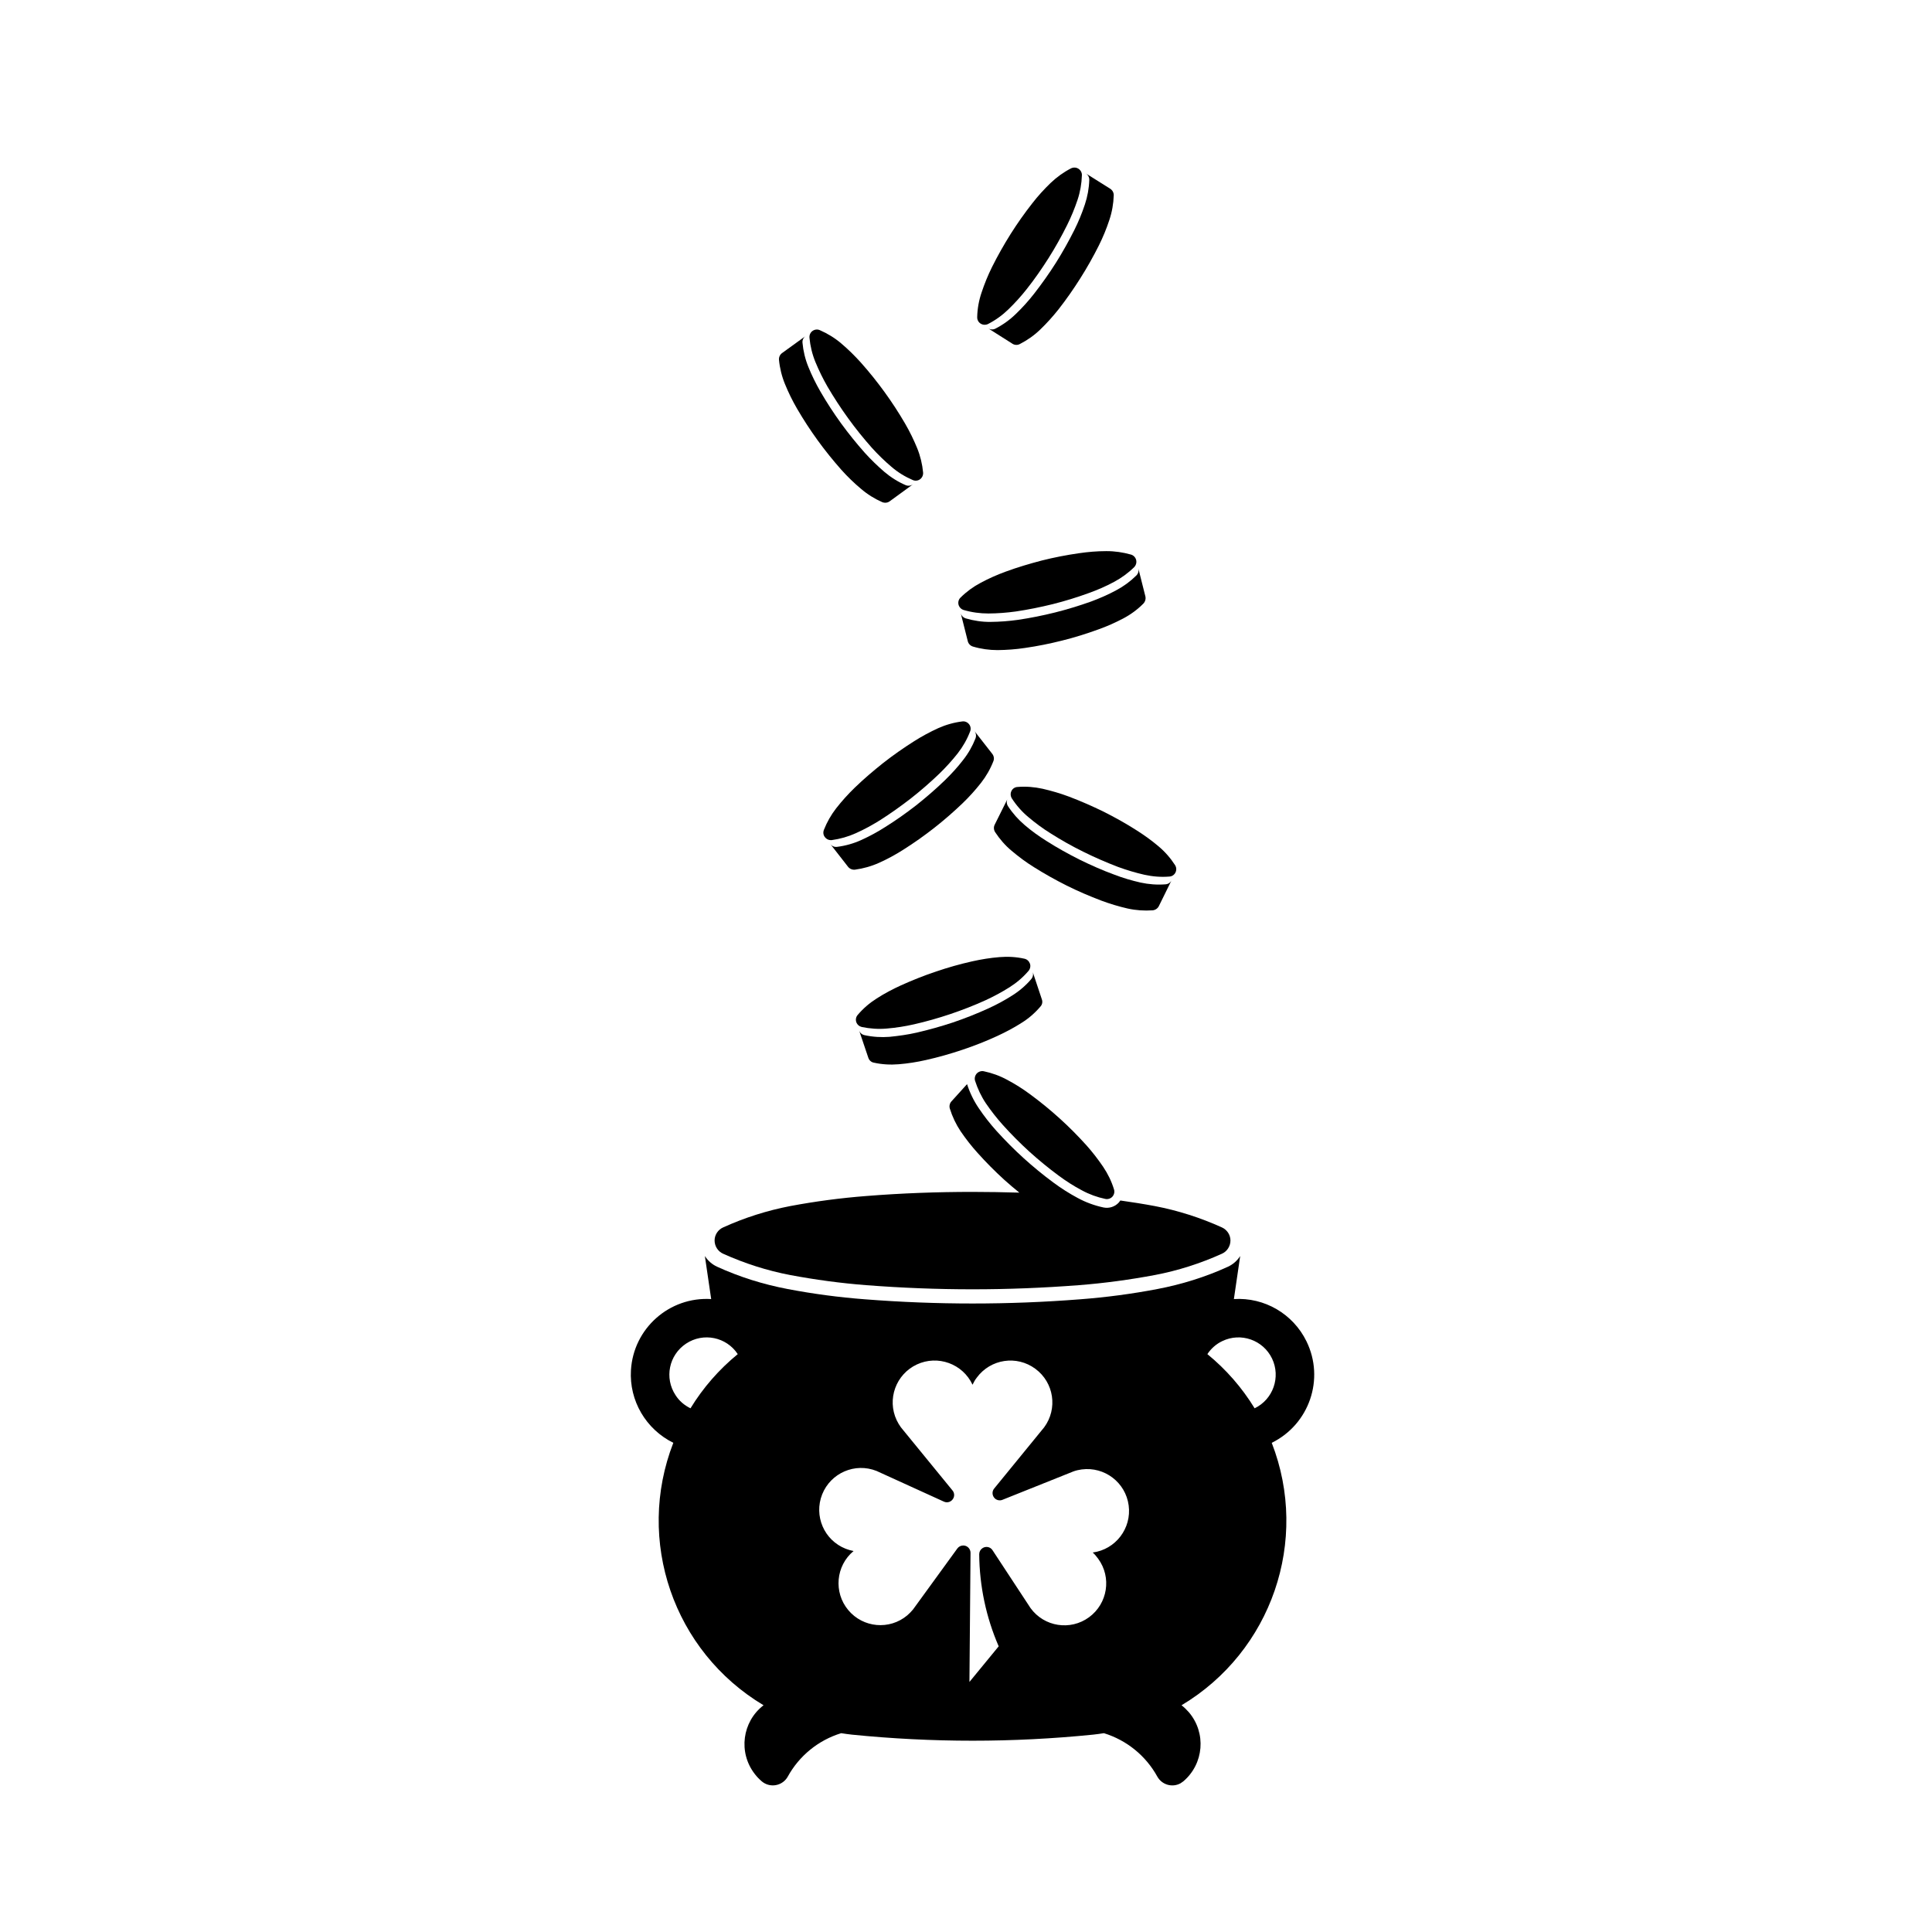
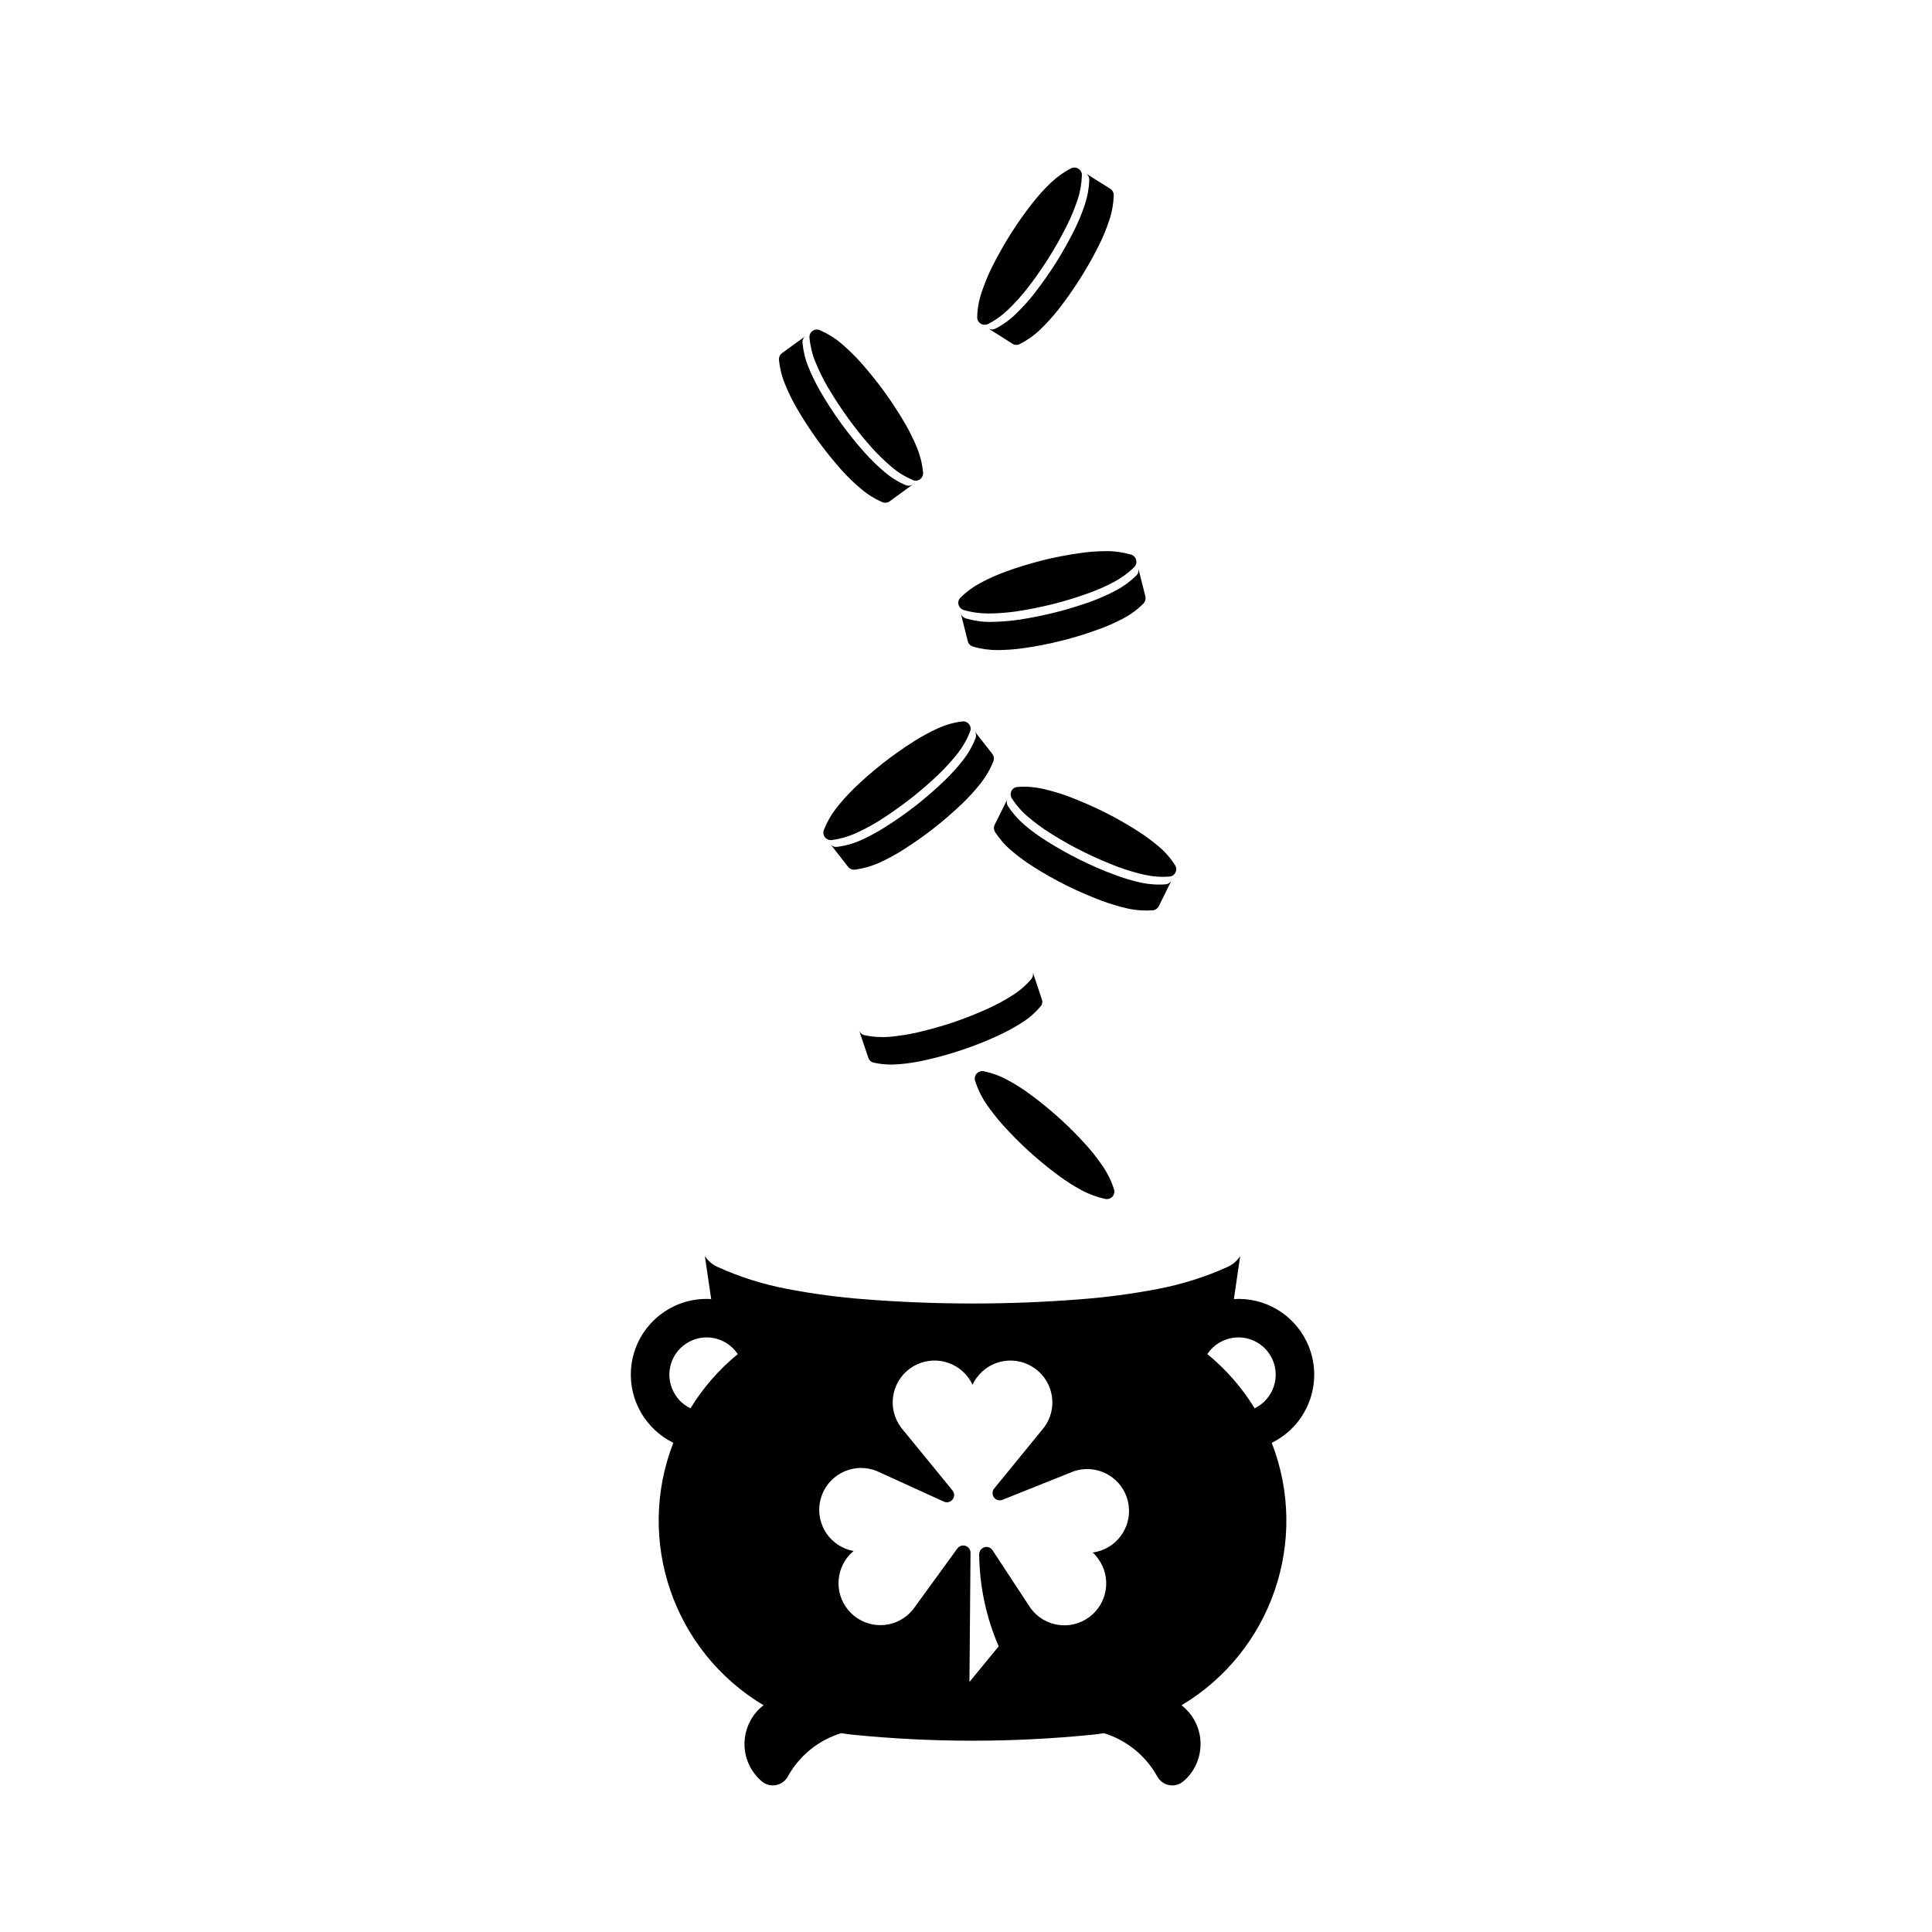
<svg xmlns="http://www.w3.org/2000/svg" fill="#000000" width="800px" height="800px" version="1.1" viewBox="144 144 512 512">
  <g>
    <path d="m412.04 353.63c-0.309 0.609-0.258 1.367 0.117 1.965 1.199 1.855 2.684 3.547 4.387 4.957 1.84 1.559 3.797 3.008 5.863 4.289 2.816 1.793 5.738 3.438 8.727 4.902 2.988 1.484 6.039 2.805 9.164 4.004 2.277 0.828 4.609 1.535 6.973 2.07 2.18 0.48 4.41 0.664 6.621 0.48 0.691-0.035 1.301-0.434 1.621-1.078 0.312-0.645 0.266-1.371-0.117-1.965-1.199-1.859-2.672-3.547-4.379-4.977-1.855-1.57-3.836-2.992-5.875-4.277-2.82-1.805-5.742-3.422-8.727-4.926-2.992-1.449-6.047-2.805-9.168-3.977-2.277-0.855-4.606-1.531-6.973-2.074-2.16-0.469-4.394-0.656-6.613-0.469-0.699 0.031-1.32 0.434-1.621 1.074z" />
    <path d="m407.59 362.58 3.43-6.891c-0.324 0.625-0.273 1.352 0.102 1.941 1.219 1.879 2.707 3.547 4.387 4.984 1.859 1.594 3.82 3.008 5.883 4.293 2.816 1.789 5.738 3.414 8.727 4.914 2.992 1.465 6.027 2.82 9.168 3.965 2.273 0.883 4.606 1.559 6.969 2.102 2.168 0.469 4.387 0.641 6.609 0.469 0.707-0.047 1.316-0.453 1.617-1.078l-3.394 6.891c-0.316 0.598-0.945 1.023-1.637 1.078-2.207 0.152-4.438 0-6.613-0.48-2.363-0.539-4.695-1.246-6.957-2.086-3.129-1.184-6.195-2.5-9.184-3.988-2.988-1.5-5.891-3.125-8.711-4.898-2.062-1.281-4.016-2.734-5.875-4.309-1.707-1.41-3.18-3.117-4.387-4.957-0.383-0.602-0.434-1.34-0.133-1.949z" />
    <path d="m398.02 304.24c0.188 0.695 0.707 1.215 1.352 1.414 2.141 0.629 4.359 0.926 6.586 0.926 2.43-0.012 4.848-0.203 7.262-0.535 3.273-0.488 6.57-1.152 9.809-1.953 3.231-0.816 6.414-1.793 9.551-2.941 2.281-0.816 4.516-1.789 6.648-2.938 1.961-1.047 3.769-2.367 5.34-3.914 0.488-0.508 0.695-1.223 0.523-1.914-0.168-0.66-0.676-1.211-1.352-1.414-2.137-0.605-4.359-0.934-6.574-0.918-2.43 0-4.848 0.207-7.246 0.559-3.305 0.473-6.586 1.113-9.828 1.926-3.231 0.848-6.434 1.793-9.551 2.941-2.297 0.84-4.508 1.812-6.648 2.969-1.961 1.031-3.769 2.352-5.34 3.914-0.504 0.473-0.703 1.219-0.531 1.879z" />
    <path d="m400.47 313.91-1.875-7.453c0.172 0.699 0.676 1.215 1.352 1.426 2.125 0.621 4.359 0.957 6.57 0.926 2.43-0.02 4.84-0.207 7.246-0.543 3.309-0.488 6.586-1.145 9.828-1.953 3.223-0.812 6.43-1.789 9.551-2.902 2.293-0.848 4.508-1.82 6.648-2.973 1.98-1.047 3.769-2.367 5.336-3.914 0.516-0.5 0.711-1.219 0.539-1.91l1.879 7.453c0.145 0.676-0.055 1.379-0.539 1.891-1.57 1.582-3.367 2.902-5.324 3.934-2.156 1.129-4.367 2.121-6.672 2.934-3.117 1.133-6.328 2.137-9.551 2.934-3.238 0.816-6.516 1.477-9.809 1.949-2.414 0.371-4.828 0.539-7.262 0.574-2.223 0-4.438-0.309-6.566-0.945-0.664-0.207-1.188-0.746-1.352-1.426z" />
    <path d="m403.89 229.77c0.59 0.359 1.32 0.402 1.961 0.09 1.977-1.012 3.777-2.312 5.367-3.856 1.758-1.699 3.394-3.512 4.883-5.402 2.082-2.629 3.981-5.371 5.758-8.172 1.793-2.832 3.43-5.758 4.918-8.746 1.082-2.168 2.004-4.41 2.785-6.723 0.695-2.09 1.082-4.289 1.152-6.516 0.031-0.695-0.336-1.355-0.918-1.727-0.59-0.383-1.352-0.402-1.961-0.102-1.977 1.012-3.797 2.332-5.402 3.863-1.738 1.676-3.375 3.465-4.863 5.391-2.066 2.629-3.984 5.352-5.773 8.188-1.773 2.828-3.414 5.727-4.902 8.711-1.082 2.188-2.004 4.449-2.766 6.746-0.711 2.09-1.117 4.301-1.16 6.508-0.027 0.715 0.312 1.363 0.922 1.746z" />
    <path d="m412.32 235.1-6.484-4.106c0.594 0.387 1.336 0.406 1.949 0.105 1.988-1.02 3.812-2.332 5.402-3.875 1.754-1.691 3.375-3.473 4.875-5.402 2.039-2.629 3.969-5.336 5.762-8.172 1.773-2.82 3.406-5.742 4.898-8.711 1.098-2.203 2.019-4.438 2.785-6.758 0.695-2.09 1.098-4.289 1.164-6.5 0.02-0.711-0.336-1.367-0.934-1.738l6.5 4.086c0.59 0.387 0.934 1.047 0.918 1.723-0.07 2.227-0.457 4.445-1.168 6.555-0.754 2.293-1.684 4.559-2.766 6.723-1.508 3.004-3.117 5.871-4.918 8.711-1.777 2.82-3.691 5.562-5.742 8.191-1.516 1.91-3.141 3.727-4.875 5.387-1.605 1.559-3.43 2.832-5.406 3.848-0.621 0.336-1.371 0.301-1.961-0.066z" />
    <path d="m359.33 231.7c-0.574 0.406-0.875 1.098-0.812 1.812 0.207 2.195 0.73 4.367 1.57 6.414 0.934 2.258 1.996 4.434 3.211 6.543 1.688 2.871 3.512 5.68 5.473 8.379 1.941 2.699 4.051 5.301 6.262 7.801 1.621 1.793 3.359 3.492 5.219 5.066 1.688 1.457 3.578 2.609 5.621 3.492 0.645 0.297 1.402 0.207 1.945-0.195 0.574-0.422 0.875-1.102 0.812-1.809-0.207-2.195-0.73-4.367-1.559-6.414-0.926-2.258-1.988-4.438-3.223-6.555-1.672-2.871-3.492-5.668-5.453-8.367-1.961-2.699-4.051-5.309-6.281-7.809-1.617-1.785-3.34-3.492-5.199-5.062-1.707-1.449-3.598-2.602-5.644-3.496-0.645-0.289-1.367-0.199-1.941 0.199z" />
    <path d="m351.25 237.57 6.231-4.508c-0.574 0.402-0.883 1.078-0.812 1.773 0.203 2.211 0.727 4.375 1.57 6.434 0.91 2.262 1.988 4.422 3.203 6.535 1.672 2.883 3.496 5.691 5.457 8.395 1.961 2.699 4.07 5.301 6.281 7.801 1.621 1.789 3.359 3.477 5.199 5.062 1.707 1.438 3.598 2.637 5.644 3.512 0.641 0.258 1.367 0.172 1.941-0.23l-6.207 4.519c-0.559 0.406-1.305 0.473-1.965 0.207-2.023-0.887-3.914-2.066-5.602-3.512-1.859-1.551-3.613-3.254-5.234-5.066-2.211-2.5-4.293-5.082-6.266-7.801-1.953-2.699-3.777-5.488-5.457-8.379-1.215-2.086-2.297-4.289-3.211-6.535-0.84-2.047-1.379-4.242-1.586-6.434-0.051-0.676 0.254-1.363 0.812-1.773z" />
    <path d="m362.62 365.86c0.438 0.574 1.113 0.84 1.805 0.777 2.211-0.309 4.344-0.91 6.367-1.824 2.227-0.992 4.359-2.168 6.418-3.445 2.816-1.797 5.535-3.734 8.172-5.773 2.637-2.066 5.148-4.262 7.566-6.574 1.738-1.699 3.375-3.492 4.863-5.387 1.367-1.758 2.481-3.707 3.269-5.769 0.273-0.645 0.172-1.391-0.266-1.934-0.438-0.562-1.129-0.84-1.805-0.742-2.211 0.273-4.359 0.883-6.383 1.789-2.211 1.012-4.352 2.168-6.414 3.481-2.805 1.773-5.535 3.688-8.156 5.738-2.637 2.098-5.168 4.254-7.562 6.57-1.758 1.707-3.375 3.496-4.883 5.422-1.367 1.758-2.465 3.684-3.273 5.742-0.258 0.68-0.156 1.406 0.281 1.93z" />
    <path d="m368.77 373.74-4.727-6.062c0.438 0.574 1.113 0.84 1.805 0.746 2.211-0.277 4.359-0.887 6.363-1.793 2.231-1.012 4.359-2.16 6.414-3.481 2.828-1.773 5.543-3.691 8.176-5.738 2.629-2.09 5.148-4.258 7.562-6.59 1.738-1.688 3.375-3.473 4.863-5.402 1.387-1.758 2.484-3.68 3.293-5.742 0.25-0.676 0.145-1.391-0.289-1.953l4.727 6.047c0.441 0.562 0.559 1.301 0.309 1.926-0.805 2.086-1.926 4.031-3.289 5.773-1.5 1.906-3.125 3.715-4.883 5.402-2.398 2.297-4.934 4.508-7.551 6.555-2.629 2.055-5.352 3.988-8.188 5.773-2.039 1.301-4.188 2.469-6.398 3.457-2.012 0.906-4.172 1.516-6.367 1.812-0.707 0.078-1.383-0.203-1.82-0.73z" />
-     <path d="m370.92 414.86c0.238 0.676 0.789 1.145 1.473 1.309 2.16 0.441 4.387 0.609 6.621 0.406 2.414-0.203 4.828-0.574 7.195-1.117 3.238-0.734 6.469-1.656 9.629-2.715 3.152-1.062 6.277-2.277 9.301-3.652 2.211-1.012 4.359-2.176 6.402-3.461 1.891-1.199 3.578-2.637 5.031-4.336 0.438-0.523 0.609-1.266 0.371-1.93-0.242-0.656-0.777-1.16-1.473-1.301-2.16-0.48-4.394-0.605-6.609-0.418-2.422 0.195-4.828 0.59-7.188 1.113-3.254 0.73-6.484 1.637-9.621 2.715-3.176 1.055-6.281 2.301-9.32 3.672-2.211 1.012-4.359 2.144-6.402 3.461-1.875 1.184-3.562 2.629-5.012 4.336-0.469 0.516-0.621 1.238-0.398 1.918z" />
    <path d="m374.11 424.31-2.449-7.262c0.215 0.66 0.777 1.148 1.473 1.285 2.16 0.473 4.387 0.609 6.602 0.438 2.414-0.242 4.832-0.574 7.199-1.117 3.254-0.754 6.465-1.652 9.621-2.699 3.176-1.078 6.281-2.309 9.305-3.684 2.227-1.012 4.352-2.156 6.414-3.473 1.875-1.18 3.582-2.637 5.012-4.324 0.457-0.535 0.605-1.266 0.387-1.926l2.43 7.297c0.238 0.656 0.105 1.379-0.371 1.891-1.445 1.707-3.141 3.18-5.008 4.332-2.066 1.324-4.207 2.449-6.402 3.465-3.043 1.406-6.144 2.621-9.305 3.68-3.176 1.066-6.383 1.98-9.645 2.707-2.363 0.539-4.766 0.918-7.195 1.117-2.195 0.18-4.422 0.066-6.613-0.422-0.68-0.121-1.238-0.629-1.453-1.305z" />
    <path d="m402.84 428.5c-0.469 0.539-0.637 1.25-0.434 1.926 0.676 2.09 1.621 4.117 2.871 5.981 1.367 1.996 2.867 3.914 4.492 5.727 2.231 2.481 4.594 4.848 7.055 7.094 2.469 2.223 5.055 4.348 7.734 6.328 1.961 1.449 4.004 2.766 6.152 3.894 1.961 1.066 4.055 1.824 6.227 2.281 0.695 0.133 1.402-0.102 1.859-0.605 0.473-0.543 0.641-1.254 0.422-1.93-0.645-2.121-1.621-4.117-2.871-5.981-1.352-1.988-2.836-3.91-4.457-5.727-2.242-2.481-4.594-4.856-7.074-7.094-2.469-2.238-5.047-4.348-7.734-6.328-1.941-1.445-4.019-2.766-6.152-3.894-1.941-1.062-4.051-1.824-6.227-2.281-0.676-0.133-1.383 0.098-1.863 0.609z" />
-     <path d="m414.14 460.06c-4.137-0.117-8.277-0.195-12.41-0.195-9.406 0-18.812 0.344-28.199 1.094-6.758 0.523-13.477 1.414-20.129 2.664-6.125 1.18-12.09 3.078-17.766 5.656-1.367 0.609-2.262 1.98-2.262 3.461 0 1.523 0.898 2.906 2.262 3.512 5.672 2.562 11.637 4.473 17.766 5.644 6.648 1.25 13.371 2.16 20.129 2.684 9.387 0.727 18.793 1.098 28.199 1.098s18.812-0.371 28.199-1.098c6.75-0.523 13.473-1.438 20.121-2.684 6.133-1.168 12.09-3.078 17.77-5.644 1.367-0.605 2.262-1.996 2.262-3.512 0-1.48-0.902-2.848-2.262-3.461-5.68-2.578-11.645-4.481-17.77-5.656-3.039-0.57-6.09-1.047-9.148-1.48-0.109 0.168-0.25 0.348-0.402 0.535-1.012 1.113-2.551 1.617-4.035 1.32-2.383-0.508-4.711-1.352-6.856-2.519-2.223-1.188-4.367-2.543-6.414-4.066-2.746-2.023-5.379-4.191-7.918-6.488-2.527-2.289-4.938-4.727-7.227-7.254-1.688-1.891-3.246-3.871-4.66-5.981-1.336-1.965-2.383-4.121-3.109-6.383l-4.156 4.59c-0.457 0.508-0.609 1.254-0.406 1.891 0.66 2.133 1.621 4.156 2.856 6.012 1.367 1.996 2.852 3.918 4.492 5.723 2.223 2.488 4.574 4.852 7.031 7.094 1.324 1.203 2.672 2.324 4.043 3.445z" />
    <path d="m369.79 603.7c-0.945-0.105-1.926-0.238-2.871-0.387-6.031 1.844-11.113 5.984-14.152 11.504-0.137 0.25-0.309 0.508-0.508 0.734-1.617 1.895-4.473 2.141-6.383 0.523-0.691-0.59-1.316-1.23-1.875-1.977-4.394-5.68-3.324-13.816 2.348-18.188-23.875-14.27-33.992-43.648-23.91-69.551-7.273-3.582-11.719-11.18-11.23-19.25 0.66-11.074 10.184-19.52 21.262-18.844l-1.672-11.402c0.789 1.234 1.926 2.231 3.254 2.836 5.945 2.719 12.227 4.676 18.641 5.898 6.793 1.301 13.645 2.207 20.535 2.731 9.492 0.742 19 1.113 28.504 1.113 9.508 0 19.016-0.367 28.504-1.113 6.887-0.523 13.742-1.43 20.531-2.731 6.414-1.223 12.699-3.18 18.641-5.898 1.328-0.605 2.465-1.602 3.254-2.836l-1.672 11.402c8.105-0.508 15.684 3.918 19.246 11.215 4.871 9.965 0.746 21.98-9.215 26.883 10.082 25.902-0.035 55.281-23.906 69.551 0.73 0.555 1.375 1.199 1.969 1.875 4.629 5.465 3.969 13.645-1.496 18.289-0.227 0.18-0.473 0.348-0.73 0.508-2.195 1.215-4.949 0.402-6.16-1.773-3.043-5.523-8.125-9.656-14.156-11.504-0.945 0.152-1.926 0.289-2.867 0.387-21.23 2.144-42.641 2.144-63.883 0.004zm-43.969-103.63c-4.559 3.023-5.809 9.125-2.785 13.68 0.957 1.508 2.348 2.684 3.953 3.465 3.34-5.477 7.578-10.305 12.523-14.359-3.004-4.551-9.129-5.809-13.691-2.785zm155.28 3.949c-2.367-4.914-8.277-6.988-13.191-4.609-1.602 0.754-2.973 1.98-3.945 3.445 4.957 4.055 9.18 8.883 12.523 14.359 4.91-2.367 6.969-8.277 4.613-13.195zm-72.438 76.273c-3.344-7.691-5.09-15.992-5.164-24.398 0-0.66 0.332-1.27 0.875-1.617 0.875-0.59 2.098-0.359 2.664 0.559l10.066 15.324c3.613 4.969 10.551 6.047 15.496 2.434 4.957-3.633 6.039-10.574 2.43-15.504-0.438-0.609-0.91-1.18-1.449-1.656 6.074-0.812 10.34-6.41 9.527-12.488-0.812-6.082-6.387-10.332-12.465-9.527-0.742 0.102-1.465 0.266-2.16 0.516l-18.809 7.527c-0.645 0.273-1.387 0.152-1.93-0.273-0.828-0.695-0.957-1.906-0.273-2.719l13.238-16.211c3.648-4.941 2.606-11.871-2.332-15.512-4.934-3.652-11.863-2.621-15.516 2.332-0.453 0.57-0.812 1.215-1.129 1.891-2.606-5.566-9.203-7.957-14.758-5.371-5.559 2.602-7.957 9.219-5.352 14.762 0.324 0.672 0.691 1.305 1.133 1.906l13.66 16.715c0.473 0.555 0.574 1.34 0.266 2.012-0.453 0.973-1.586 1.414-2.562 0.945l-17.816-8.117c-5.707-2.281-12.141 0.508-14.418 6.191-2.262 5.715 0.504 12.156 6.211 14.418 0.676 0.266 1.379 0.473 2.109 0.609-4.711 3.91-5.34 10.941-1.414 15.648 3.93 4.711 10.922 5.352 15.633 1.41 0.559-0.488 1.082-1.012 1.535-1.566l11.754-16.176c0.359-0.492 0.945-0.785 1.559-0.785 1.078 0 1.926 0.887 1.926 1.941l-0.289 34.223z" />
  </g>
</svg>